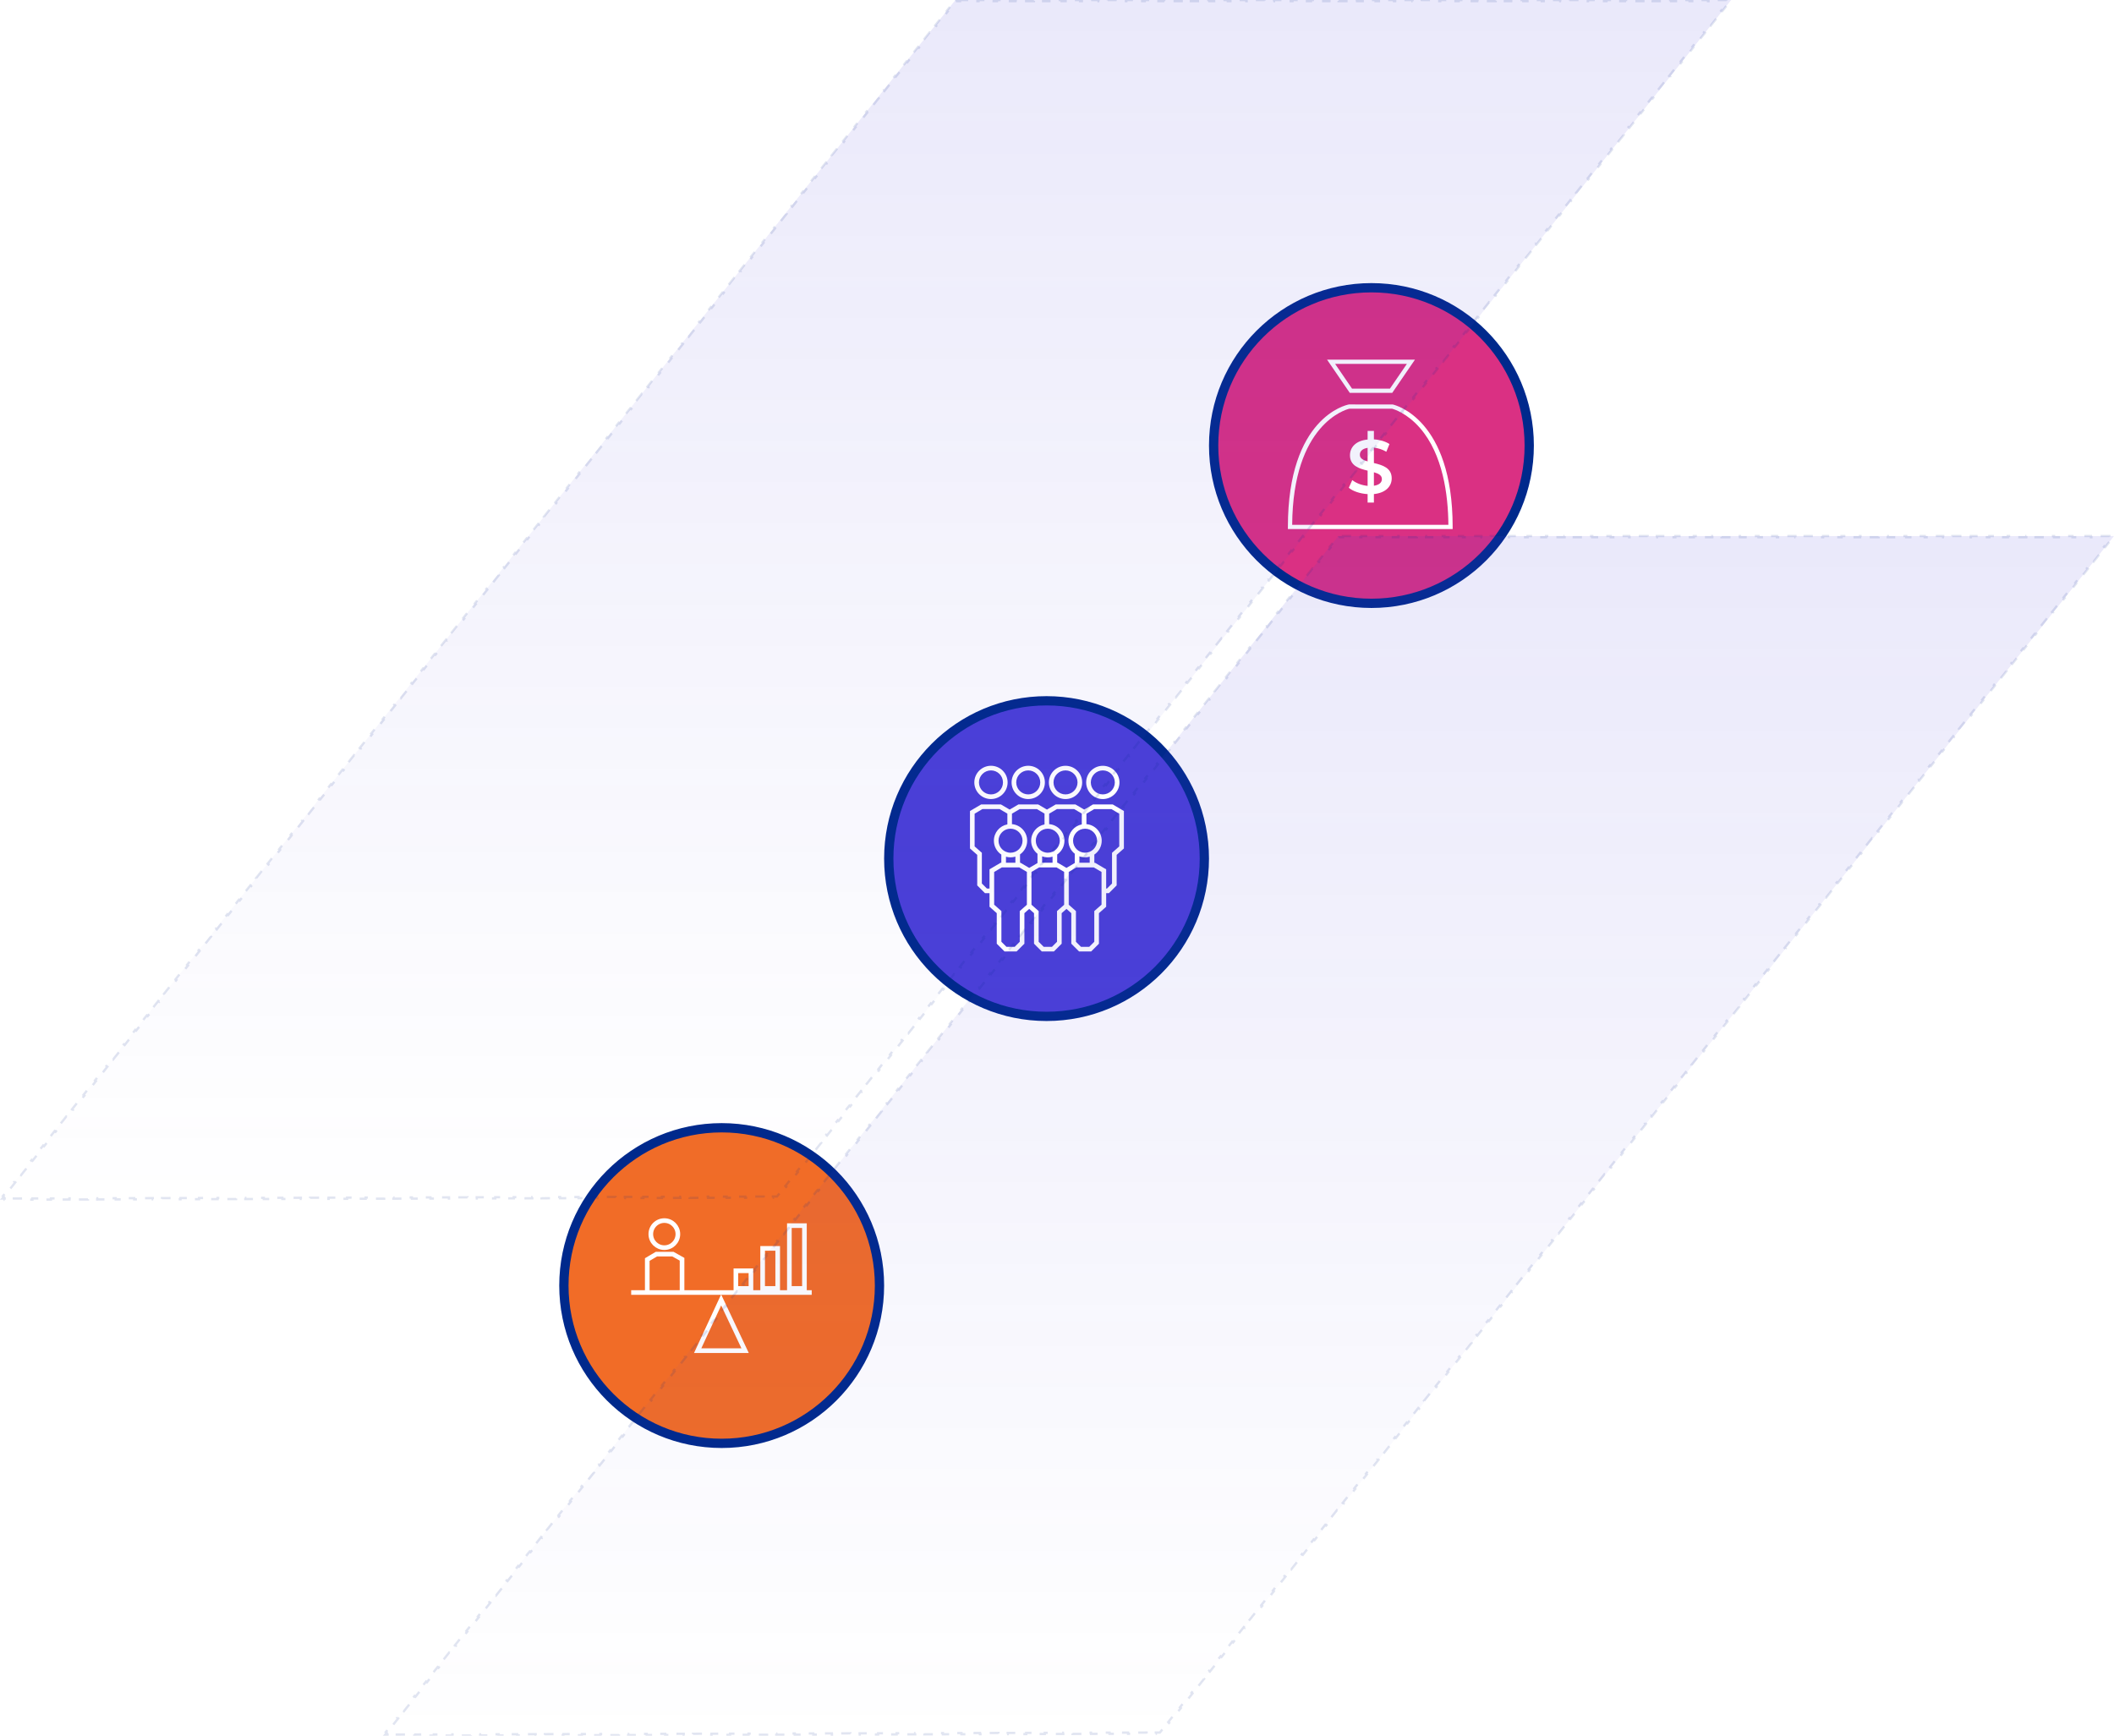
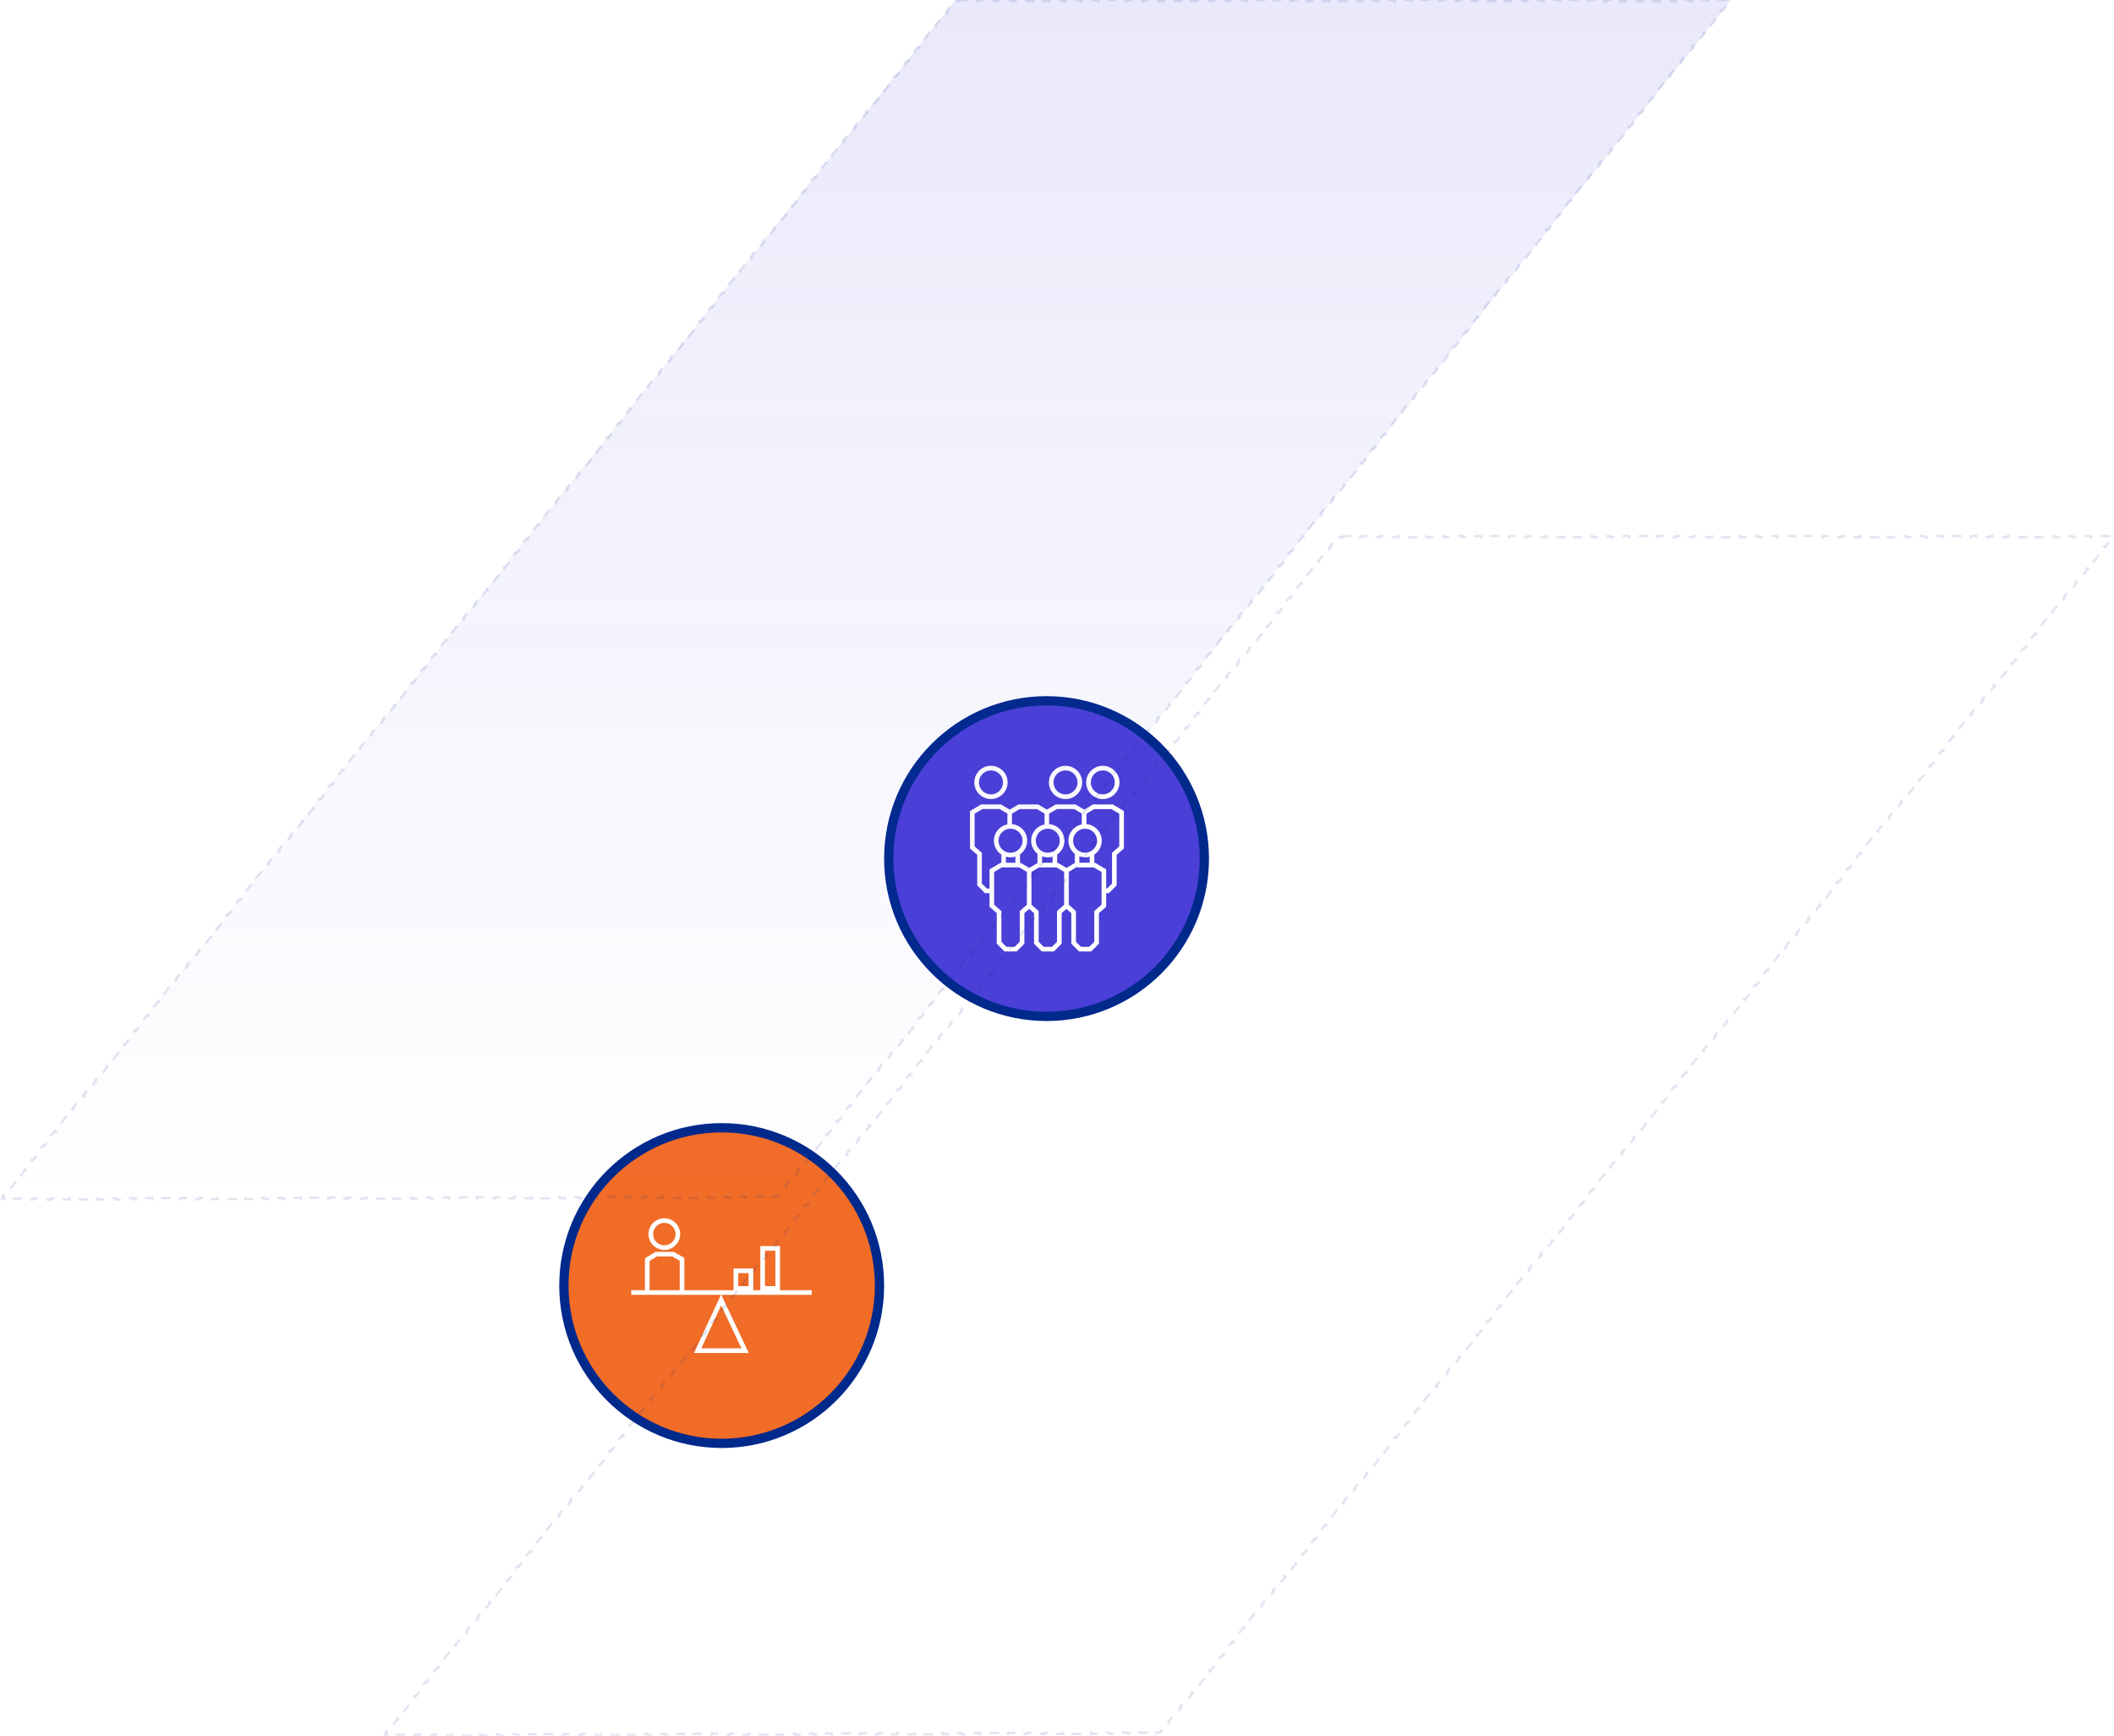
<svg xmlns="http://www.w3.org/2000/svg" width="911" height="748" viewBox="0 0 911 748" fill="none">
  <g filter="url(#filter0_d_1051_10395)">
    <circle cx="311" cy="554" r="68" fill="#F16C27" stroke="#00298C" stroke-width="4" />
  </g>
  <g filter="url(#filter1_d_1051_10395)">
-     <circle cx="591" cy="192" r="68" fill="#DA3083" stroke="#00298C" stroke-width="4" />
-   </g>
+     </g>
  <g clip-path="url(#clip0_1051_10395)">
    <path d="M626 228H555V227.088C555 179.857 580.152 174.518 581.227 174.308L581.401 174.29L600.178 174.308C601.234 174.537 626 180.486 626 227.078V227.991V228ZM556.846 226.175H624.163C624.062 213.245 621.811 195.844 611.936 184.465C606.323 177.995 600.637 176.325 599.865 176.124H581.502C580.023 176.471 557.159 182.64 556.846 226.175Z" fill="white" />
    <path d="M599.957 169.299H581.667L571.884 155H609.749L599.966 169.299H599.957ZM582.632 167.474H598.983L606.268 156.825H575.356L582.641 167.474H582.632Z" fill="white" />
    <path d="M592.066 212.907V216.585H589.356V212.935C586.113 212.734 582.972 211.684 581.254 210.206L582.742 206.885C584.359 208.199 586.839 209.148 589.356 209.385V202.815C585.682 201.93 581.75 200.744 581.75 196.181C581.75 192.832 584.193 189.903 589.356 189.41V185.696H592.066V189.346C594.51 189.474 596.99 190.204 598.781 191.354L597.422 194.675C595.667 193.653 593.821 193.097 592.066 192.905V199.539C595.731 200.424 599.737 201.574 599.737 206.146C599.737 209.494 597.256 212.387 592.066 212.916V212.907ZM589.356 198.846V192.996C587.004 193.361 586.012 194.539 586.012 195.989C586.012 197.568 587.436 198.289 589.356 198.846ZM595.502 206.438C595.502 204.832 594.05 204.074 592.066 203.518V209.33C594.482 208.965 595.502 207.852 595.502 206.438Z" fill="white" />
  </g>
  <g filter="url(#filter2_d_1051_10395)">
    <circle cx="451" cy="370" r="68" fill="#4A3FD7" stroke="#00298C" stroke-width="4" />
  </g>
  <g clip-path="url(#clip1_1051_10395)">
    <path d="M427.05 344.35C423.09 344.35 419.87 341.13 419.87 337.18C419.87 333.23 423.09 330 427.05 330C431.01 330 434.22 333.22 434.22 337.17C434.22 341.12 431 344.34 427.05 344.34V344.35ZM427.05 332C424.2 332 421.87 334.32 421.87 337.17C421.87 340.02 424.19 342.34 427.05 342.34C429.91 342.34 432.22 340.02 432.22 337.17C432.22 334.32 429.91 332 427.05 332Z" fill="white" />
    <path d="M436.151 350.6V355.16C436.151 355.16 436.091 355.16 436.061 355.16V350.66L436.151 350.61V350.6Z" fill="white" />
-     <path d="M443.11 344.35C439.15 344.35 435.93 341.13 435.93 337.18C435.93 333.23 439.16 330 443.11 330C447.06 330 450.28 333.22 450.28 337.17C450.28 341.12 447.06 344.34 443.11 344.34V344.35ZM443.11 332C440.26 332 437.93 334.32 437.93 337.17C437.93 340.02 440.25 342.34 443.11 342.34C445.97 342.34 448.28 340.02 448.28 337.17C448.28 334.32 445.96 332 443.11 332Z" fill="white" />
-     <path d="M434.15 350.65V355.25C434.15 355.25 434.09 355.25 434.06 355.27V350.6L434.15 350.65Z" fill="white" />
+     <path d="M434.15 350.65V355.25C434.15 355.25 434.09 355.25 434.06 355.27V350.6L434.15 350.65" fill="white" />
    <path d="M459.17 344.35C455.21 344.35 452 341.13 452 337.18C452 333.23 455.22 330.01 459.17 330.01C463.12 330.01 466.35 333.23 466.35 337.18C466.35 341.13 463.13 344.35 459.17 344.35ZM459.17 332C456.32 332 454 334.32 454 337.17C454 340.02 456.32 342.34 459.17 342.34C462.02 342.34 464.35 340.02 464.35 337.17C464.35 334.32 462.03 332 459.17 332Z" fill="white" />
    <path d="M479.53 346.67H470.99L467.23 348.88L463.46 346.67H454.93L451.17 348.88L447.4 346.67H438.86L435.1 348.88L431.34 346.67H422.8L418 349.5V365.64L421.12 368.4V381.56L424.46 384.9H426.42V390.76L429.54 393.52V406.68L432.88 410.02H438.1L441.45 406.68V393.52L443.53 391.68L445.6 393.52V406.68L448.94 410.02H454.17L457.51 406.68V393.52L459.59 391.68L461.66 393.52V406.68L465 410.02H470.23L473.57 406.68V393.52L476.69 390.76V384.9H477.87L481.21 381.56V368.4L484.33 365.64V349.5L479.53 346.67ZM467.6 357.12C470.45 357.12 472.77 359.44 472.77 362.29C472.77 365.14 470.45 367.47 467.6 367.47C464.75 367.47 462.42 365.14 462.42 362.29C462.42 359.44 464.74 357.12 467.6 357.12ZM469.59 369.18V371.79H465.15V369.03C465.91 369.32 466.74 369.47 467.6 369.47C468.29 369.47 468.96 369.37 469.59 369.18ZM451.53 357.12C454.39 357.12 456.71 359.44 456.71 362.29C456.71 365.14 454.39 367.47 451.53 367.47C448.67 367.47 446.36 365.14 446.36 362.29C446.36 359.44 448.68 357.12 451.53 357.12ZM453.58 369.17V371.79H449.09V369.04C449.85 369.32 450.67 369.47 451.53 369.47C452.24 369.47 452.93 369.37 453.58 369.17ZM435.47 357.12C438.33 357.12 440.65 359.44 440.65 362.29C440.65 365.14 438.33 367.47 435.47 367.47C432.61 367.47 430.3 365.14 430.3 362.29C430.3 359.44 432.62 357.12 435.47 357.12ZM437.57 369.16V371.79H433.51V369.19C434.13 369.38 434.79 369.47 435.47 369.47C436.2 369.47 436.91 369.36 437.57 369.16ZM426.42 382.9H425.29L423.12 380.73V367.5L420 364.74V350.65L423.35 348.67H430.8L434.06 350.6L434.15 350.65V355.25C434.15 355.25 434.09 355.25 434.06 355.27C430.78 355.91 428.3 358.81 428.3 362.29C428.3 364.79 429.58 366.99 431.51 368.28V371.79H431.22L426.42 374.62V382.9ZM442.57 389.86L442.48 389.94L439.45 392.62V405.85L437.28 408.02H433.71L431.54 405.85V392.62L428.42 389.86V375.76L431.77 373.79H439.22L442.48 375.71L442.57 375.76V389.86ZM443.52 374.01L439.76 371.79H439.57V368.19C441.43 366.89 442.65 364.73 442.65 362.29C442.65 358.56 439.79 355.5 436.15 355.16C436.12 355.16 436.09 355.16 436.06 355.16V350.66L436.15 350.61L439.41 348.68H446.86L450.12 350.61V355.28C446.84 355.92 444.36 358.82 444.36 362.3C444.36 364.6 445.45 366.65 447.13 367.96H447.09V371.92L443.53 374.02H443.52V374.01ZM458.63 389.86L458.54 389.94L455.51 392.62V405.85L453.34 408.02H449.77L447.6 405.85V392.62L444.57 389.94L444.48 389.86V375.76L444.57 375.71L447.83 373.79H455.28L458.54 375.71L458.63 375.76V389.86ZM459.58 374.01L455.82 371.79H455.58V368.23C457.47 366.93 458.71 364.75 458.71 362.29C458.71 358.53 455.81 355.45 452.12 355.15V350.65L455.47 348.67H462.92L466.18 350.6V355.27C462.9 355.92 460.42 358.82 460.42 362.29C460.42 364.59 461.51 366.64 463.2 367.95H463.15V371.91L459.59 374.01H459.58ZM474.69 389.86L471.57 392.62V405.85L469.4 408.02H465.83L463.66 405.85V392.62L460.63 389.94L460.54 389.86V375.76L460.63 375.71L463.89 373.79H471.34L474.69 375.76V389.86ZM482.33 364.75L479.21 367.51V380.74L477.04 382.91H476.69V374.63L471.88 371.8H471.59V368.27C473.5 366.98 474.77 364.78 474.77 362.3C474.77 358.54 471.86 355.45 468.18 355.16V350.66L471.53 348.68H478.98L482.33 350.66V364.75Z" fill="white" />
    <path d="M475.24 344.35C471.28 344.35 468.07 341.13 468.07 337.18C468.07 333.23 471.29 330.01 475.24 330.01C479.19 330.01 482.42 333.23 482.42 337.18C482.42 341.13 479.2 344.35 475.24 344.35ZM475.24 332C472.39 332 470.07 334.32 470.07 337.17C470.07 340.02 472.39 342.34 475.24 342.34C478.09 342.34 480.42 340.02 480.42 337.17C480.42 334.32 478.1 332 475.24 332Z" fill="white" />
    <path d="M444.48 375.75V389.85L444.57 389.93V375.7L444.48 375.75Z" fill="white" />
    <path d="M442.48 375.7V389.93L442.57 389.85V375.75L442.48 375.7ZM460.54 375.75V389.85L460.63 389.93V375.7L460.54 375.75Z" fill="white" />
    <path d="M458.54 375.7V389.93L458.63 389.85V375.75L458.54 375.7Z" fill="white" />
  </g>
  <g clip-path="url(#clip2_1051_10395)">
    <path d="M323.61 547.63H317.12V555.25H323.61V547.63Z" stroke="white" stroke-width="2" stroke-miterlimit="10" />
    <path d="M335.14 537.98H328.65V555.24H335.14V537.98Z" stroke="white" stroke-width="2" stroke-miterlimit="10" />
-     <path d="M346.66 528.18H340.17V555.24H346.66V528.18Z" stroke="white" stroke-width="2" stroke-miterlimit="10" />
    <path d="M310.77 560.19L300.65 582.06H321.1L310.77 560.19Z" stroke="white" stroke-width="2" stroke-miterlimit="10" />
    <path d="M286.29 537.66C289.51 537.66 292.12 535.05 292.12 531.83C292.12 528.61 289.51 526 286.29 526C283.07 526 280.46 528.61 280.46 531.83C280.46 535.05 283.07 537.66 286.29 537.66Z" stroke="white" stroke-width="2" stroke-miterlimit="10" />
    <path d="M278.93 556.79V542.79L282.86 540.46H289.99L293.92 542.66V556.72" stroke="white" stroke-width="2" stroke-miterlimit="10" />
    <path d="M272 557H349.8" stroke="white" stroke-width="2" stroke-miterlimit="10" />
  </g>
  <path d="M411.721 0L0 517L335.084 516.115L746 0H411.721Z" fill="url(#paint0_linear_1051_10395)" />
  <path d="M413.711 0.5V0H417.69V0.5H421.67V0H425.649V0.5H429.629V0H433.608V0.5H437.588V0H441.567V0.5H445.547V0H449.526V0.5H453.506V0H457.486V0.5H461.465V0H465.445V0.5H469.424V0H473.404V0.5H477.383V0H481.363V0.5H485.342V0H489.322V0.5H493.301V0H497.281V0.5H501.26V0H505.24V0.5H509.219V0H513.199V0.5H517.178V0H521.158V0.5H525.137V0H529.117V0.5H533.096V0H537.076V0.5H541.055V0H545.035V0.5H549.014V0H552.994V0.5H556.973V0H560.953V0.5H564.932V0H568.912V0.5H572.891V0H576.871V0.5H580.85V0H584.83V0.5H588.809V0H592.789V0.5H596.768V0H600.748V0.5H604.727V0H608.707V0.5H612.686V0H616.666V0.5H620.645V0H624.625V0.5H628.604V0H632.584V0.5H636.563V0H640.543V0.5H644.523V0H648.502V0.5H652.482V0H656.461V0.5H660.441V0H664.42V0.5H668.4V0H672.379V0.5H676.359V0H680.338V0.5H684.318V0H688.297V0.5H692.277V0H696.256V0.5H700.236V0H704.215V0.5H708.195V0H712.174V0.5H716.154V0H720.133V0.5H724.113V0H728.092V0.5H732.072V0H736.051V0.5H740.031V0H744.01V0.5H744.963L744.356 1.262L744.747 1.574L742.242 4.721L741.85 4.409L739.345 7.556L739.736 7.868L737.23 11.015L736.839 10.703L734.334 13.85L734.725 14.162L732.219 17.309L731.828 16.997L729.323 20.144L729.714 20.456L727.208 23.603L726.817 23.291L724.311 26.438L724.703 26.75L722.197 29.897L721.806 29.585L719.3 32.733L719.691 33.044L717.186 36.191L716.795 35.88L714.289 39.026L714.68 39.338L712.175 42.485L711.784 42.174L709.278 45.321L709.669 45.632L707.164 48.779L706.772 48.468L704.267 51.615L704.658 51.926L702.152 55.073L701.761 54.762L699.256 57.909L699.647 58.22L697.141 61.367L696.75 61.056L694.245 64.203L694.636 64.514L692.13 67.661L691.739 67.35L689.233 70.497L689.625 70.808L687.119 73.955L686.728 73.644L684.222 76.791L684.613 77.102L682.108 80.249L681.717 79.938L679.211 83.085L679.602 83.396L677.097 86.543L676.706 86.232L674.2 89.379L674.591 89.69L672.086 92.837L671.694 92.526L669.189 95.673L669.58 95.984L667.074 99.132L666.683 98.82L664.178 101.967L664.569 102.278L662.063 105.426L661.672 105.114L659.167 108.261L659.558 108.573L657.052 111.72L656.661 111.408L654.155 114.555L654.547 114.867L652.041 118.014L651.65 117.702L649.144 120.849L649.535 121.161L647.03 124.308L646.639 123.996L644.133 127.143L644.524 127.455L642.019 130.602L641.627 130.29L639.122 133.437L639.513 133.749L637.007 136.896L636.616 136.585L634.111 139.732L634.502 140.043L631.996 143.19L631.605 142.879L629.099 146.026L629.491 146.337L626.985 149.484L626.594 149.173L624.088 152.32L624.479 152.631L621.974 155.778L621.583 155.467L619.077 158.614L619.468 158.925L616.963 162.072L616.572 161.761L614.066 164.908L614.457 165.219L611.952 168.366L611.56 168.055L609.055 171.202L609.446 171.513L606.94 174.661L606.549 174.349L604.044 177.496L604.435 177.808L601.929 180.955L601.538 180.643L599.032 183.79L599.424 184.102L596.918 187.249L596.527 186.937L594.021 190.084L594.412 190.396L591.907 193.543L591.516 193.231L589.01 196.378L589.401 196.69L586.896 199.837L586.504 199.526L583.999 202.673L584.39 202.984L581.884 206.131L581.493 205.82L578.988 208.967L579.379 209.278L576.873 212.425L576.482 212.114L573.977 215.261L574.368 215.572L571.862 218.719L571.471 218.408L568.965 221.555L569.357 221.866L566.851 225.013L566.46 224.702L563.954 227.849L564.345 228.16L561.84 231.307L561.449 230.996L558.943 234.143L559.334 234.455L556.829 237.602L556.437 237.29L553.932 240.437L554.323 240.749L551.817 243.896L551.426 243.584L548.921 246.731L549.312 247.043L546.806 250.19L546.415 249.878L543.909 253.025L544.301 253.337L541.795 256.484L541.404 256.172L538.898 259.319L539.289 259.631L536.784 262.778L536.393 262.467L533.887 265.614L534.278 265.925L531.773 269.072L531.381 268.761L528.876 271.908L529.267 272.219L526.761 275.366L526.37 275.055L523.865 278.202L524.256 278.513L521.75 281.66L521.359 281.349L518.854 284.496L519.245 284.807L516.739 287.954L516.348 287.643L513.842 290.79L514.234 291.101L511.728 294.249L511.337 293.937L508.831 297.084L509.222 297.396L506.717 300.543L506.326 300.231L503.82 303.378L504.211 303.69L501.706 306.837L501.314 306.525L498.809 309.672L499.2 309.984L496.694 313.131L496.303 312.819L493.798 315.966L494.189 316.278L491.683 319.425L491.292 319.113L488.786 322.26L489.178 322.572L486.672 325.719L486.281 325.408L483.775 328.555L484.166 328.866L481.661 332.013L481.27 331.702L478.764 334.849L479.155 335.16L476.65 338.307L476.259 337.996L473.753 341.143L474.144 341.454L471.639 344.601L471.247 344.29L468.742 347.437L469.133 347.748L466.627 350.895L466.236 350.584L463.731 353.731L464.122 354.042L461.616 357.189L461.225 356.878L458.72 360.025L459.111 360.336L456.605 363.483L456.214 363.172L453.708 366.319L454.1 366.63L451.594 369.777L451.203 369.466L448.697 372.613L449.088 372.925L446.583 376.072L446.192 375.76L443.686 378.907L444.077 379.219L441.572 382.366L441.18 382.054L438.675 385.201L439.066 385.513L436.56 388.66L436.169 388.348L433.664 391.495L434.055 391.807L431.549 394.954L431.158 394.642L428.653 397.789L429.044 398.101L426.538 401.248L426.147 400.936L423.641 404.083L424.033 404.395L421.527 407.542L421.136 407.231L418.63 410.378L419.021 410.689L416.516 413.836L416.125 413.525L413.619 416.672L414.01 416.983L411.505 420.13L411.113 419.819L408.608 422.966L408.999 423.277L406.493 426.424L406.102 426.113L403.597 429.26L403.988 429.571L401.482 432.718L401.091 432.407L398.586 435.554L398.977 435.865L396.471 439.012L396.08 438.701L393.574 441.848L393.966 442.159L391.46 445.306L391.069 444.995L388.563 448.142L388.954 448.453L386.449 451.601L386.058 451.289L383.552 454.436L383.943 454.748L381.438 457.895L381.047 457.583L378.541 460.73L378.932 461.042L376.426 464.189L376.035 463.877L373.53 467.024L373.921 467.336L371.415 470.483L371.024 470.171L368.519 473.318L368.91 473.63L366.404 476.777L366.013 476.465L363.507 479.612L363.899 479.924L361.393 483.071L361.002 482.759L358.496 485.907L358.887 486.218L356.382 489.365L355.991 489.054L353.485 492.201L353.876 492.512L351.371 495.659L350.979 495.348L348.474 498.495L348.865 498.806L346.359 501.953L345.968 501.642L343.463 504.789L343.854 505.1L341.348 508.247L340.957 507.936L338.452 511.083L338.843 511.394L336.337 514.541L335.946 514.23L334.843 515.615L333.089 515.62L333.09 516.12L329.101 516.131L329.099 515.631L325.11 515.641L325.112 516.141L321.123 516.152L321.121 515.652L317.132 515.662L317.134 516.162L313.144 516.173L313.143 515.673L309.154 515.683L309.155 516.183L305.166 516.194L305.165 515.694L301.176 515.704L301.177 516.204L297.188 516.215L297.187 515.715L293.198 515.726L293.199 516.226L289.21 516.236L289.209 515.736L285.219 515.747L285.221 516.247L281.232 516.257L281.23 515.757L277.241 515.768L277.243 516.268L273.254 516.278L273.252 515.778L269.263 515.789L269.264 516.289L265.275 516.299L265.274 515.799L261.285 515.81L261.286 516.31L257.297 516.32L257.296 515.82L253.307 515.831L253.308 516.331L249.319 516.341L249.318 515.841L245.328 515.852L245.33 516.352L241.341 516.362L241.339 515.862L237.35 515.873L237.352 516.373L233.363 516.384L233.361 515.884L229.372 515.894L229.373 516.394L225.384 516.405L225.383 515.905L221.394 515.915L221.395 516.415L217.406 516.426L217.405 515.926L213.416 515.936L213.417 516.436L209.428 516.447L209.427 515.947L205.437 515.957L205.439 516.457L201.45 516.468L201.448 515.968L197.459 515.978L197.461 516.478L193.471 516.489L193.47 515.989L189.481 515.999L189.482 516.499L185.493 516.51L185.492 516.01L181.503 516.021L181.504 516.521L177.515 516.531L177.514 516.031L173.525 516.042L173.526 516.542L169.537 516.552L169.535 516.052L165.546 516.063L165.548 516.563L161.559 516.573L161.557 516.073L157.568 516.084L157.569 516.584L153.58 516.594L153.579 516.094L149.59 516.105L149.591 516.605L145.602 516.615L145.601 516.115L141.612 516.126L141.613 516.626L137.624 516.636L137.623 516.136L133.634 516.147L133.635 516.647L129.646 516.658L129.644 516.158L125.655 516.168L125.657 516.668L121.668 516.679L121.666 516.179L117.677 516.189L117.678 516.689L113.689 516.7L113.688 516.2L109.699 516.21L109.7 516.71L105.711 516.721L105.71 516.221L101.721 516.231L101.722 516.731L97.733 516.742L97.732 516.242L93.743 516.252L93.744 516.752L89.755 516.763L89.753 516.263L85.764 516.273L85.766 516.773L81.776 516.784L81.775 516.284L77.786 516.294L77.787 516.794L73.798 516.805L73.797 516.305L69.808 516.316L69.809 516.816L65.82 516.826L65.819 516.326L61.83 516.337L61.831 516.837L57.842 516.847L57.841 516.347L53.852 516.358L53.853 516.858L49.864 516.868L49.862 516.368L45.873 516.379L45.875 516.879L41.886 516.889L41.884 516.389L37.895 516.4L37.896 516.9L33.907 516.91L33.906 516.41L29.917 516.421L29.918 516.921L25.929 516.932L25.928 516.432L21.939 516.442L21.94 516.942L17.951 516.953L17.95 516.453L13.96 516.463L13.962 516.963L9.973 516.974L9.971 516.474L5.982 516.484L5.984 516.984L1.995 516.995L1.993 516.495L1.04 516.497L1.632 515.754L1.241 515.442L3.721 512.328L4.112 512.639L6.592 509.525L6.201 509.213L8.681 506.099L9.073 506.41L11.553 503.296L11.162 502.984L13.642 499.87L14.033 500.181L16.513 497.067L16.122 496.755L18.602 493.641L18.994 493.952L21.474 490.838L21.083 490.526L23.563 487.412L23.954 487.723L26.434 484.609L26.043 484.298L28.523 481.183L28.915 481.495L31.395 478.38L31.004 478.069L33.484 474.954L33.875 475.266L36.355 472.151L35.964 471.84L38.444 468.725L38.835 469.037L41.316 465.922L40.925 465.611L43.405 462.496L43.796 462.808L46.276 459.693L45.885 459.382L48.365 456.267L48.756 456.579L51.237 453.465L50.846 453.153L53.326 450.039L53.717 450.35L56.197 447.236L55.806 446.924L58.286 443.81L58.677 444.121L61.158 441.007L60.767 440.695L63.247 437.581L63.638 437.892L66.118 434.778L65.727 434.466L68.207 431.352L68.598 431.663L71.079 428.549L70.688 428.237L73.168 425.123L73.559 425.434L76.039 422.32L75.648 422.009L78.128 418.894L78.519 419.206L81 416.091L80.609 415.78L83.089 412.665L83.48 412.977L85.96 409.862L85.569 409.551L88.049 406.436L88.44 406.748L90.921 403.633L90.529 403.322L93.01 400.207L93.401 400.519L95.881 397.404L95.49 397.093L97.97 393.978L98.361 394.29L100.842 391.175L100.45 390.864L102.931 387.75L103.322 388.061L105.802 384.947L105.411 384.635L107.891 381.521L108.282 381.832L110.763 378.718L110.371 378.406L112.852 375.292L113.243 375.603L115.723 372.489L115.332 372.177L117.812 369.063L118.203 369.374L120.684 366.26L120.292 365.948L122.773 362.834L123.164 363.145L125.644 360.031L125.253 359.719L127.733 356.605L128.124 356.916L130.604 353.802L130.213 353.491L132.694 350.376L133.085 350.688L135.565 347.573L135.174 347.262L137.654 344.147L138.045 344.459L140.525 341.344L140.134 341.033L142.615 337.918L143.006 338.23L145.486 335.115L145.095 334.804L147.575 331.689L147.966 332.001L150.446 328.886L150.055 328.575L152.536 325.46L152.927 325.772L155.407 322.658L155.016 322.346L157.496 319.232L157.887 319.543L160.367 316.429L159.976 316.117L162.456 313.003L162.848 313.314L165.328 310.2L164.937 309.888L167.417 306.774L167.808 307.085L170.288 303.971L169.897 303.659L172.377 300.545L172.769 300.856L175.249 297.742L174.858 297.43L177.338 294.316L177.729 294.627L180.209 291.513L179.818 291.201L182.298 288.087L182.69 288.399L185.17 285.284L184.779 284.973L187.259 281.858L187.65 282.17L190.13 279.055L189.739 278.744L192.219 275.629L192.611 275.941L195.091 272.826L194.7 272.515L197.18 269.4L197.571 269.712L200.051 266.597L199.66 266.286L202.14 263.171L202.532 263.483L205.012 260.368L204.621 260.057L207.101 256.943L207.492 257.254L209.972 254.14L209.581 253.828L212.061 250.714L212.452 251.025L214.933 247.911L214.542 247.599L217.022 244.485L217.413 244.796L219.893 241.682L219.502 241.37L221.982 238.256L222.373 238.567L224.854 235.453L224.463 235.141L226.943 232.027L227.334 232.338L229.814 229.224L229.423 228.912L231.903 225.798L232.294 226.109L234.775 222.995L234.384 222.684L236.864 219.569L237.255 219.881L239.735 216.766L239.344 216.455L241.824 213.34L242.215 213.652L244.696 210.537L244.305 210.226L246.785 207.111L247.176 207.423L249.656 204.308L249.265 203.997L251.745 200.882L252.136 201.194L254.617 198.079L254.225 197.768L256.706 194.653L257.097 194.965L259.577 191.85L259.186 191.539L261.666 188.425L262.057 188.736L264.538 185.622L264.146 185.31L266.627 182.196L267.018 182.507L269.498 179.393L269.107 179.081L271.587 175.967L271.978 176.278L274.459 173.164L274.067 172.852L276.548 169.738L276.939 170.049L279.419 166.935L279.028 166.623L281.508 163.509L281.899 163.82L284.38 160.706L283.988 160.394L286.469 157.28L286.86 157.592L289.34 154.477L288.949 154.166L291.429 151.051L291.82 151.363L294.301 148.248L293.909 147.937L296.39 144.822L296.781 145.134L299.261 142.019L298.87 141.708L301.35 138.593L301.741 138.905L304.221 135.79L303.83 135.479L306.311 132.364L306.702 132.676L309.182 129.561L308.791 129.25L311.271 126.136L311.662 126.447L314.142 123.333L313.751 123.021L316.232 119.907L316.623 120.218L319.103 117.104L318.712 116.792L321.192 113.678L321.583 113.989L324.063 110.875L323.672 110.563L326.153 107.449L326.544 107.76L329.024 104.646L328.633 104.334L331.113 101.22L331.504 101.531L333.984 98.417L333.593 98.105L336.074 94.991L336.465 95.302L338.945 92.188L338.554 91.876L341.034 88.762L341.425 89.073L343.905 85.959L343.514 85.648L345.995 82.533L346.386 82.845L348.866 79.73L348.475 79.419L350.955 76.304L351.346 76.616L353.826 73.501L353.435 73.19L355.916 70.075L356.307 70.387L358.787 67.272L358.396 66.961L360.876 63.846L361.267 64.158L363.747 61.043L363.356 60.732L365.837 57.617L366.228 57.929L368.708 54.815L368.317 54.503L370.797 51.389L371.188 51.7L373.668 48.586L373.277 48.274L375.758 45.16L376.149 45.471L378.629 42.357L378.238 42.045L380.718 38.931L381.109 39.242L383.589 36.128L383.198 35.816L385.678 32.702L386.07 33.013L388.55 29.899L388.159 29.587L390.639 26.473L391.03 26.784L393.51 23.67L393.119 23.358L395.599 20.244L395.991 20.555L398.471 17.441L398.08 17.13L400.56 14.015L400.951 14.326L403.431 11.212L403.04 10.901L405.52 7.786L405.912 8.098L408.392 4.983L408.001 4.672L410.481 1.557L410.872 1.869L411.962 0.5H413.711Z" stroke="#00298C" stroke-opacity="0.12" stroke-dasharray="4 4" />
-   <path d="M576.721 231L165 748L500.084 747.115L911 231H576.721Z" fill="url(#paint1_linear_1051_10395)" />
  <path d="M578.711 231.5V231H582.69V231.5H586.67V231H590.649V231.5H594.629V231H598.608V231.5H602.588V231H606.567V231.5H610.547V231H614.526V231.5H618.506V231H622.486V231.5H626.465V231H630.445V231.5H634.424V231H638.404V231.5H642.383V231H646.363V231.5H650.342V231H654.322V231.5H658.301V231H662.281V231.5H666.26V231H670.24V231.5H674.219V231H678.199V231.5H682.178V231H686.158V231.5H690.137V231H694.117V231.5H698.096V231H702.076V231.5H706.055V231H710.035V231.5H714.014V231H717.994V231.5H721.973V231H725.953V231.5H729.932V231H733.912V231.5H737.891V231H741.871V231.5H745.85V231H749.83V231.5H753.809V231H757.789V231.5H761.768V231H765.748V231.5H769.727V231H773.707V231.5H777.686V231H781.666V231.5H785.645V231H789.625V231.5H793.604V231H797.584V231.5H801.563V231H805.543V231.5H809.523V231H813.502V231.5H817.482V231H821.461V231.5H825.441V231H829.42V231.5H833.4V231H837.379V231.5H841.359V231H845.338V231.5H849.318V231H853.297V231.5H857.277V231H861.256V231.5H865.236V231H869.215V231.5H873.195V231H877.174V231.5H881.154V231H885.133V231.5H889.113V231H893.092V231.5H897.072V231H901.051V231.5H905.031V231H909.01V231.5H909.963L909.356 232.262L909.747 232.574L907.242 235.721L906.85 235.409L904.345 238.556L904.736 238.868L902.23 242.015L901.839 241.703L899.334 244.85L899.725 245.162L897.219 248.309L896.828 247.997L894.323 251.144L894.714 251.456L892.208 254.603L891.817 254.291L889.311 257.438L889.703 257.75L887.197 260.897L886.806 260.585L884.3 263.732L884.691 264.044L882.186 267.191L881.795 266.879L879.289 270.027L879.68 270.338L877.175 273.485L876.784 273.174L874.278 276.321L874.669 276.632L872.164 279.779L871.772 279.468L869.267 282.615L869.658 282.926L867.152 286.073L866.761 285.762L864.256 288.909L864.647 289.22L862.141 292.367L861.75 292.056L859.245 295.203L859.636 295.514L857.13 298.661L856.739 298.35L854.233 301.497L854.625 301.808L852.119 304.955L851.728 304.644L849.222 307.791L849.613 308.102L847.108 311.249L846.717 310.938L844.211 314.085L844.602 314.396L842.097 317.543L841.706 317.232L839.2 320.379L839.591 320.69L837.086 323.837L836.694 323.526L834.189 326.673L834.58 326.984L832.074 330.131L831.683 329.82L829.178 332.967L829.569 333.278L827.063 336.426L826.672 336.114L824.167 339.261L824.558 339.573L822.052 342.72L821.661 342.408L819.155 345.555L819.547 345.867L817.041 349.014L816.65 348.702L814.144 351.849L814.535 352.161L812.03 355.308L811.639 354.996L809.133 358.143L809.524 358.455L807.019 361.602L806.627 361.29L804.122 364.437L804.513 364.749L802.007 367.896L801.616 367.585L799.111 370.732L799.502 371.043L796.996 374.19L796.605 373.879L794.099 377.026L794.491 377.337L791.985 380.484L791.594 380.173L789.088 383.32L789.479 383.631L786.974 386.778L786.583 386.467L784.077 389.614L784.468 389.925L781.963 393.072L781.572 392.761L779.066 395.908L779.457 396.219L776.952 399.366L776.56 399.055L774.055 402.202L774.446 402.513L771.94 405.661L771.549 405.349L769.044 408.496L769.435 408.808L766.929 411.955L766.538 411.643L764.032 414.79L764.424 415.102L761.918 418.249L761.527 417.937L759.021 421.084L759.412 421.396L756.907 424.543L756.516 424.231L754.01 427.378L754.401 427.69L751.896 430.837L751.504 430.526L748.999 433.673L749.39 433.984L746.884 437.131L746.493 436.82L743.988 439.967L744.379 440.278L741.873 443.425L741.482 443.114L738.977 446.261L739.368 446.572L736.862 449.719L736.471 449.408L733.965 452.555L734.357 452.866L731.851 456.013L731.46 455.702L728.954 458.849L729.345 459.16L726.84 462.307L726.449 461.996L723.943 465.143L724.334 465.455L721.829 468.602L721.437 468.29L718.932 471.437L719.323 471.749L716.817 474.896L716.426 474.584L713.921 477.731L714.312 478.043L711.806 481.19L711.415 480.878L708.909 484.025L709.301 484.337L706.795 487.484L706.404 487.172L703.898 490.319L704.289 490.631L701.784 493.778L701.393 493.467L698.887 496.614L699.278 496.925L696.773 500.072L696.381 499.761L693.876 502.908L694.267 503.219L691.761 506.366L691.37 506.055L688.865 509.202L689.256 509.513L686.75 512.66L686.359 512.349L683.854 515.496L684.245 515.807L681.739 518.954L681.348 518.643L678.842 521.79L679.234 522.101L676.728 525.249L676.337 524.937L673.831 528.084L674.222 528.396L671.717 531.543L671.326 531.231L668.82 534.378L669.211 534.69L666.706 537.837L666.314 537.525L663.809 540.672L664.2 540.984L661.694 544.131L661.303 543.819L658.798 546.966L659.189 547.278L656.683 550.425L656.292 550.113L653.786 553.26L654.178 553.572L651.672 556.719L651.281 556.408L648.775 559.555L649.166 559.866L646.661 563.013L646.27 562.702L643.764 565.849L644.155 566.16L641.65 569.307L641.259 568.996L638.753 572.143L639.144 572.454L636.639 575.601L636.247 575.29L633.742 578.437L634.133 578.748L631.627 581.895L631.236 581.584L628.731 584.731L629.122 585.042L626.616 588.189L626.225 587.878L623.72 591.025L624.111 591.336L621.605 594.483L621.214 594.172L618.708 597.319L619.1 597.63L616.594 600.777L616.203 600.466L613.697 603.613L614.088 603.925L611.583 607.072L611.192 606.76L608.686 609.907L609.077 610.219L606.572 613.366L606.18 613.054L603.675 616.201L604.066 616.513L601.56 619.66L601.169 619.348L598.664 622.495L599.055 622.807L596.549 625.954L596.158 625.642L593.653 628.789L594.044 629.101L591.538 632.248L591.147 631.936L588.641 635.083L589.033 635.395L586.527 638.542L586.136 638.231L583.63 641.378L584.021 641.689L581.516 644.836L581.125 644.525L578.619 647.672L579.01 647.983L576.505 651.13L576.113 650.819L573.608 653.966L573.999 654.277L571.493 657.424L571.102 657.113L568.597 660.26L568.988 660.571L566.482 663.718L566.091 663.407L563.586 666.554L563.977 666.865L561.471 670.012L561.08 669.701L558.574 672.848L558.966 673.159L556.46 676.306L556.069 675.995L553.563 679.142L553.954 679.453L551.449 682.601L551.058 682.289L548.552 685.436L548.943 685.748L546.438 688.895L546.047 688.583L543.541 691.73L543.932 692.042L541.426 695.189L541.035 694.877L538.53 698.024L538.921 698.336L536.415 701.483L536.024 701.171L533.519 704.318L533.91 704.63L531.404 707.777L531.013 707.465L528.507 710.612L528.899 710.924L526.393 714.071L526.002 713.759L523.496 716.907L523.887 717.218L521.382 720.365L520.991 720.054L518.485 723.201L518.876 723.512L516.371 726.659L515.979 726.348L513.474 729.495L513.865 729.806L511.359 732.953L510.968 732.642L508.463 735.789L508.854 736.1L506.348 739.247L505.957 738.936L503.452 742.083L503.843 742.394L501.337 745.541L500.946 745.23L499.843 746.615L498.089 746.62L498.09 747.12L494.101 747.131L494.099 746.631L490.11 746.641L490.112 747.141L486.123 747.152L486.121 746.652L482.132 746.662L482.134 747.162L478.144 747.173L478.143 746.673L474.154 746.683L474.155 747.183L470.166 747.194L470.165 746.694L466.176 746.704L466.177 747.204L462.188 747.215L462.187 746.715L458.198 746.726L458.199 747.226L454.21 747.236L454.209 746.736L450.219 746.747L450.221 747.247L446.232 747.257L446.23 746.757L442.241 746.768L442.243 747.268L438.254 747.278L438.252 746.778L434.263 746.789L434.264 747.289L430.275 747.299L430.274 746.799L426.285 746.81L426.286 747.31L422.297 747.32L422.296 746.82L418.307 746.831L418.308 747.331L414.319 747.341L414.318 746.841L410.328 746.852L410.33 747.352L406.341 747.362L406.339 746.862L402.35 746.873L402.352 747.373L398.363 747.384L398.361 746.884L394.372 746.894L394.373 747.394L390.384 747.405L390.383 746.905L386.394 746.915L386.395 747.415L382.406 747.426L382.405 746.926L378.416 746.936L378.417 747.436L374.428 747.447L374.427 746.947L370.437 746.957L370.439 747.457L366.45 747.468L366.448 746.968L362.459 746.978L362.461 747.478L358.471 747.489L358.47 746.989L354.481 746.999L354.482 747.499L350.493 747.51L350.492 747.01L346.503 747.021L346.504 747.521L342.515 747.531L342.514 747.031L338.525 747.042L338.526 747.542L334.537 747.552L334.535 747.052L330.546 747.063L330.548 747.563L326.559 747.573L326.557 747.073L322.568 747.084L322.569 747.584L318.58 747.594L318.579 747.094L314.59 747.105L314.591 747.605L310.602 747.615L310.601 747.115L306.612 747.126L306.613 747.626L302.624 747.636L302.623 747.136L298.634 747.147L298.635 747.647L294.646 747.658L294.644 747.158L290.655 747.168L290.657 747.668L286.668 747.679L286.666 747.179L282.677 747.189L282.678 747.689L278.689 747.7L278.688 747.2L274.699 747.21L274.7 747.71L270.711 747.721L270.71 747.221L266.721 747.231L266.722 747.731L262.733 747.742L262.732 747.242L258.743 747.252L258.744 747.752L254.755 747.763L254.753 747.263L250.764 747.273L250.766 747.773L246.777 747.784L246.775 747.284L242.786 747.294L242.787 747.794L238.798 747.805L238.797 747.305L234.808 747.316L234.809 747.816L230.82 747.826L230.819 747.326L226.83 747.337L226.831 747.837L222.842 747.847L222.841 747.347L218.852 747.358L218.853 747.858L214.864 747.868L214.862 747.368L210.873 747.379L210.875 747.879L206.886 747.889L206.884 747.389L202.895 747.4L202.896 747.9L198.907 747.91L198.906 747.41L194.917 747.421L194.918 747.921L190.929 747.932L190.928 747.432L186.939 747.442L186.94 747.942L182.951 747.953L182.95 747.453L178.961 747.463L178.962 747.963L174.973 747.974L174.971 747.474L170.982 747.484L170.984 747.984L166.995 747.995L166.993 747.495L166.04 747.497L166.632 746.754L166.241 746.442L168.721 743.328L169.112 743.639L171.592 740.525L171.201 740.213L173.681 737.099L174.073 737.41L176.553 734.296L176.162 733.984L178.642 730.87L179.033 731.181L181.513 728.067L181.122 727.755L183.602 724.641L183.994 724.952L186.474 721.838L186.083 721.526L188.563 718.412L188.954 718.723L191.434 715.609L191.043 715.298L193.523 712.183L193.914 712.495L196.395 709.38L196.004 709.069L198.484 705.954L198.875 706.266L201.355 703.151L200.964 702.84L203.444 699.725L203.835 700.037L206.316 696.922L205.925 696.611L208.405 693.496L208.796 693.808L211.276 690.693L210.885 690.382L213.365 687.267L213.756 687.579L216.237 684.465L215.846 684.153L218.326 681.039L218.717 681.35L221.197 678.236L220.806 677.924L223.286 674.81L223.677 675.121L226.158 672.007L225.766 671.695L228.247 668.581L228.638 668.892L231.118 665.778L230.727 665.466L233.207 662.352L233.598 662.663L236.079 659.549L235.687 659.237L238.168 656.123L238.559 656.434L241.039 653.32L240.648 653.009L243.128 649.894L243.519 650.206L246 647.091L245.608 646.78L248.089 643.665L248.48 643.977L250.96 640.862L250.569 640.551L253.049 637.436L253.44 637.748L255.921 634.633L255.529 634.322L258.01 631.207L258.401 631.519L260.881 628.404L260.49 628.093L262.97 624.978L263.361 625.29L265.842 622.175L265.45 621.864L267.931 618.75L268.322 619.061L270.802 615.947L270.411 615.635L272.891 612.521L273.282 612.832L275.763 609.718L275.371 609.406L277.852 606.292L278.243 606.603L280.723 603.489L280.332 603.177L282.812 600.063L283.203 600.374L285.684 597.26L285.292 596.948L287.773 593.834L288.164 594.145L290.644 591.031L290.253 590.719L292.733 587.605L293.124 587.916L295.604 584.802L295.213 584.491L297.694 581.376L298.085 581.688L300.565 578.573L300.174 578.262L302.654 575.147L303.045 575.459L305.525 572.344L305.134 572.033L307.615 568.918L308.006 569.23L310.486 566.115L310.095 565.804L312.575 562.689L312.966 563.001L315.446 559.886L315.055 559.575L317.536 556.46L317.927 556.772L320.407 553.658L320.016 553.346L322.496 550.232L322.887 550.543L325.367 547.429L324.976 547.117L327.456 544.003L327.848 544.314L330.328 541.2L329.937 540.888L332.417 537.774L332.808 538.085L335.288 534.971L334.897 534.659L337.377 531.545L337.769 531.856L340.249 528.742L339.858 528.43L342.338 525.316L342.729 525.627L345.209 522.513L344.818 522.201L347.298 519.087L347.69 519.399L350.17 516.284L349.779 515.973L352.259 512.858L352.65 513.17L355.13 510.055L354.739 509.744L357.219 506.629L357.611 506.941L360.091 503.826L359.7 503.515L362.18 500.4L362.571 500.712L365.051 497.597L364.66 497.286L367.14 494.171L367.532 494.483L370.012 491.368L369.621 491.057L372.101 487.943L372.492 488.254L374.972 485.14L374.581 484.828L377.061 481.714L377.452 482.025L379.933 478.911L379.542 478.599L382.022 475.485L382.413 475.796L384.893 472.682L384.502 472.37L386.982 469.256L387.373 469.567L389.854 466.453L389.463 466.141L391.943 463.027L392.334 463.338L394.814 460.224L394.423 459.912L396.903 456.798L397.294 457.109L399.775 453.995L399.384 453.684L401.864 450.569L402.255 450.881L404.735 447.766L404.344 447.455L406.824 444.34L407.215 444.652L409.696 441.537L409.305 441.226L411.785 438.111L412.176 438.423L414.656 435.308L414.265 434.997L416.745 431.882L417.136 432.194L419.617 429.079L419.225 428.768L421.706 425.653L422.097 425.965L424.577 422.85L424.186 422.539L426.666 419.425L427.057 419.736L429.538 416.622L429.146 416.31L431.627 413.196L432.018 413.507L434.498 410.393L434.107 410.081L436.587 406.967L436.978 407.278L439.459 404.164L439.067 403.852L441.548 400.738L441.939 401.049L444.419 397.935L444.028 397.623L446.508 394.509L446.899 394.82L449.38 391.706L448.988 391.394L451.469 388.28L451.86 388.592L454.34 385.477L453.949 385.166L456.429 382.051L456.82 382.363L459.301 379.248L458.909 378.937L461.39 375.822L461.781 376.134L464.261 373.019L463.87 372.708L466.35 369.593L466.741 369.905L469.221 366.79L468.83 366.479L471.311 363.364L471.702 363.676L474.182 360.561L473.791 360.25L476.271 357.136L476.662 357.447L479.142 354.333L478.751 354.021L481.232 350.907L481.623 351.218L484.103 348.104L483.712 347.792L486.192 344.678L486.583 344.989L489.063 341.875L488.672 341.563L491.153 338.449L491.544 338.76L494.024 335.646L493.633 335.334L496.113 332.22L496.504 332.531L498.984 329.417L498.593 329.105L501.074 325.991L501.465 326.302L503.945 323.188L503.554 322.877L506.034 319.762L506.425 320.074L508.905 316.959L508.514 316.648L510.995 313.533L511.386 313.845L513.866 310.73L513.475 310.419L515.955 307.304L516.346 307.616L518.826 304.501L518.435 304.19L520.916 301.075L521.307 301.387L523.787 298.272L523.396 297.961L525.876 294.846L526.267 295.158L528.747 292.043L528.356 291.732L530.837 288.617L531.228 288.929L533.708 285.814L533.317 285.503L535.797 282.389L536.188 282.7L538.668 279.586L538.277 279.274L540.758 276.16L541.149 276.471L543.629 273.357L543.238 273.045L545.718 269.931L546.109 270.242L548.589 267.128L548.198 266.816L550.678 263.702L551.07 264.013L553.55 260.899L553.159 260.587L555.639 257.473L556.03 257.784L558.51 254.67L558.119 254.358L560.599 251.244L560.991 251.555L563.471 248.441L563.08 248.13L565.56 245.015L565.951 245.327L568.431 242.212L568.04 241.901L570.52 238.786L570.912 239.098L573.392 235.983L573.001 235.672L575.481 232.557L575.872 232.869L576.962 231.5H578.711Z" stroke="#00298C" stroke-opacity="0.12" stroke-dasharray="4 4" />
  <defs>
    <filter id="filter0_d_1051_10395" x="221" y="464" width="180" height="180" filterUnits="userSpaceOnUse" color-interpolation-filters="sRGB">
      <feFlood flood-opacity="0" result="BackgroundImageFix" />
      <feColorMatrix in="SourceAlpha" type="matrix" values="0 0 0 0 0 0 0 0 0 0 0 0 0 0 0 0 0 0 127 0" result="hardAlpha" />
      <feOffset />
      <feGaussianBlur stdDeviation="10" />
      <feComposite in2="hardAlpha" operator="out" />
      <feColorMatrix type="matrix" values="0 0 0 0 0 0 0 0 0 0.161 0 0 0 0 0.549 0 0 0 0.2 0" />
      <feBlend mode="normal" in2="BackgroundImageFix" result="effect1_dropShadow_1051_10395" />
      <feBlend mode="normal" in="SourceGraphic" in2="effect1_dropShadow_1051_10395" result="shape" />
    </filter>
    <filter id="filter1_d_1051_10395" x="501" y="102" width="180" height="180" filterUnits="userSpaceOnUse" color-interpolation-filters="sRGB">
      <feFlood flood-opacity="0" result="BackgroundImageFix" />
      <feColorMatrix in="SourceAlpha" type="matrix" values="0 0 0 0 0 0 0 0 0 0 0 0 0 0 0 0 0 0 127 0" result="hardAlpha" />
      <feOffset />
      <feGaussianBlur stdDeviation="10" />
      <feComposite in2="hardAlpha" operator="out" />
      <feColorMatrix type="matrix" values="0 0 0 0 0 0 0 0 0 0.161 0 0 0 0 0.549 0 0 0 0.2 0" />
      <feBlend mode="normal" in2="BackgroundImageFix" result="effect1_dropShadow_1051_10395" />
      <feBlend mode="normal" in="SourceGraphic" in2="effect1_dropShadow_1051_10395" result="shape" />
    </filter>
    <filter id="filter2_d_1051_10395" x="361" y="280" width="180" height="180" filterUnits="userSpaceOnUse" color-interpolation-filters="sRGB">
      <feFlood flood-opacity="0" result="BackgroundImageFix" />
      <feColorMatrix in="SourceAlpha" type="matrix" values="0 0 0 0 0 0 0 0 0 0 0 0 0 0 0 0 0 0 127 0" result="hardAlpha" />
      <feOffset />
      <feGaussianBlur stdDeviation="10" />
      <feComposite in2="hardAlpha" operator="out" />
      <feColorMatrix type="matrix" values="0 0 0 0 0 0 0 0 0 0.161 0 0 0 0 0.549 0 0 0 0.2 0" />
      <feBlend mode="normal" in2="BackgroundImageFix" result="effect1_dropShadow_1051_10395" />
      <feBlend mode="normal" in="SourceGraphic" in2="effect1_dropShadow_1051_10395" result="shape" />
    </filter>
    <linearGradient id="paint0_linear_1051_10395" x1="373" y1="-23.77" x2="373" y2="517" gradientUnits="userSpaceOnUse">
      <stop stop-color="#4A3FD7" stop-opacity="0.12" />
      <stop offset="1" stop-color="#4A3FD7" stop-opacity="0" />
    </linearGradient>
    <linearGradient id="paint1_linear_1051_10395" x1="538" y1="207.23" x2="538" y2="748" gradientUnits="userSpaceOnUse">
      <stop stop-color="#4A3FD7" stop-opacity="0.12" />
      <stop offset="1" stop-color="#4A3FD7" stop-opacity="0" />
    </linearGradient>
    <clipPath id="clip0_1051_10395">
      <rect width="71" height="73" fill="white" transform="translate(555 155)" />
    </clipPath>
    <clipPath id="clip1_1051_10395">
      <rect width="66.33" height="80" fill="white" transform="translate(418 330)" />
    </clipPath>
    <clipPath id="clip2_1051_10395">
      <rect width="77.8" height="58.06" fill="white" transform="translate(272 525)" />
    </clipPath>
  </defs>
</svg>